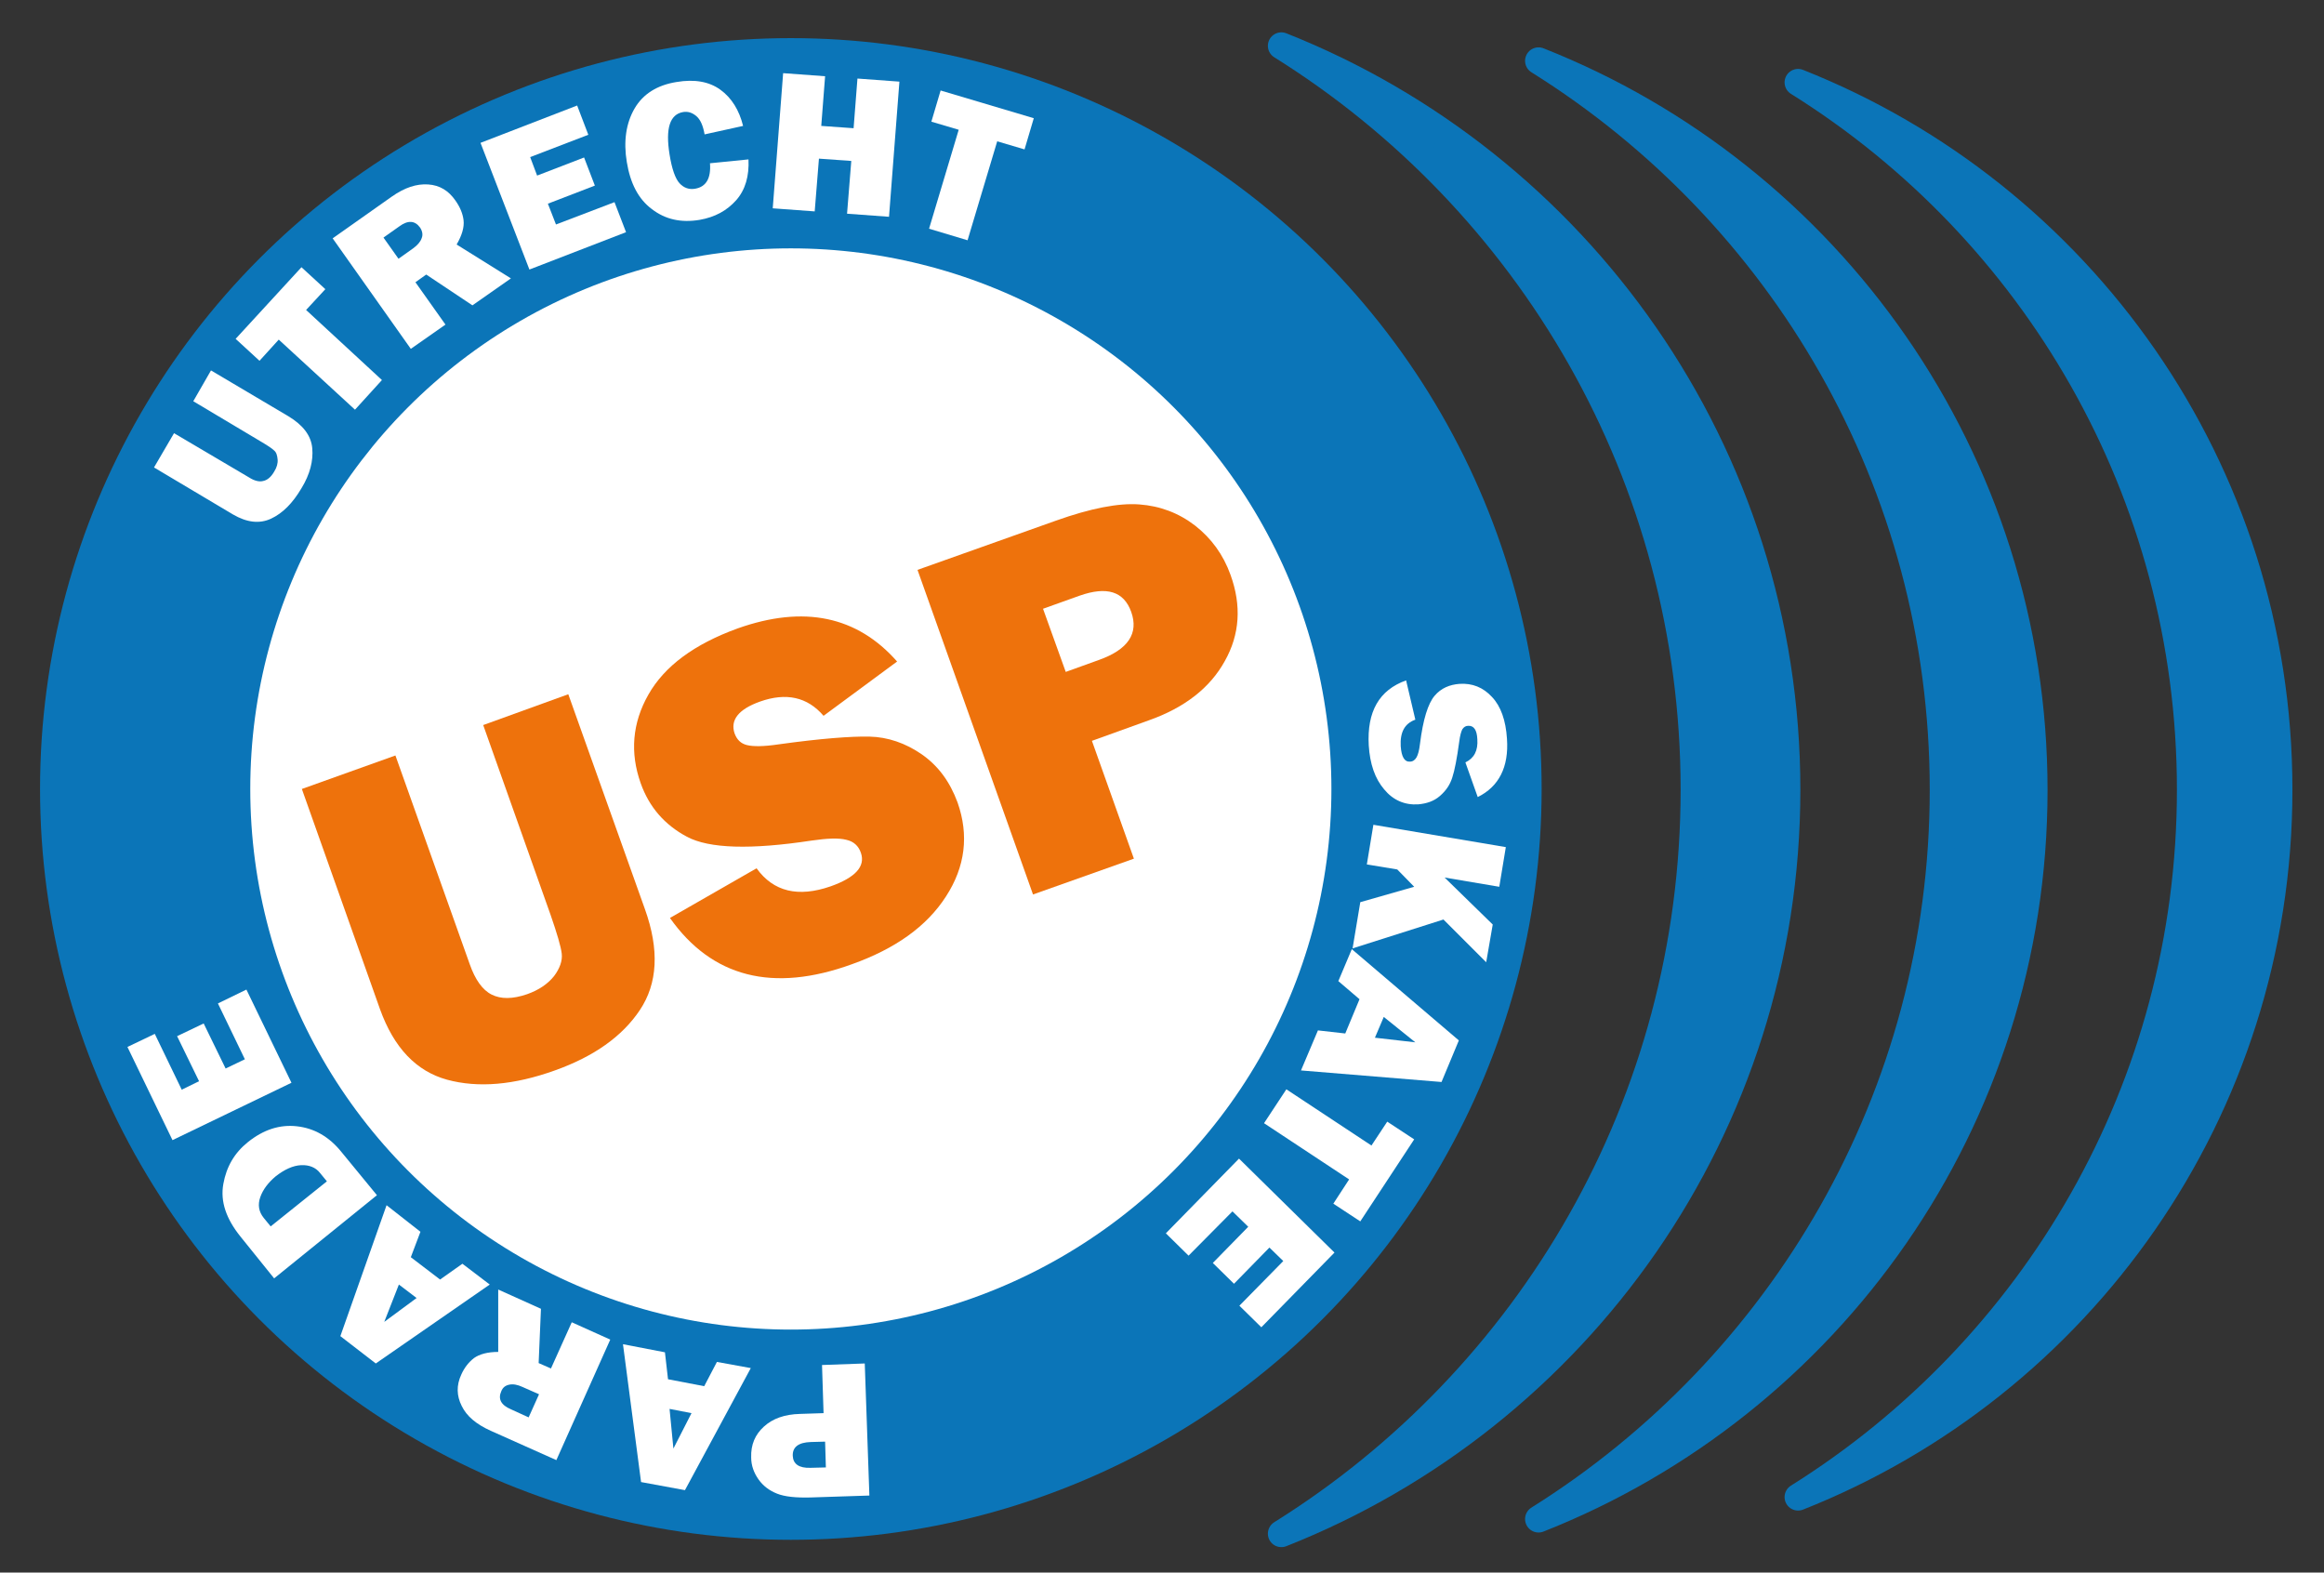
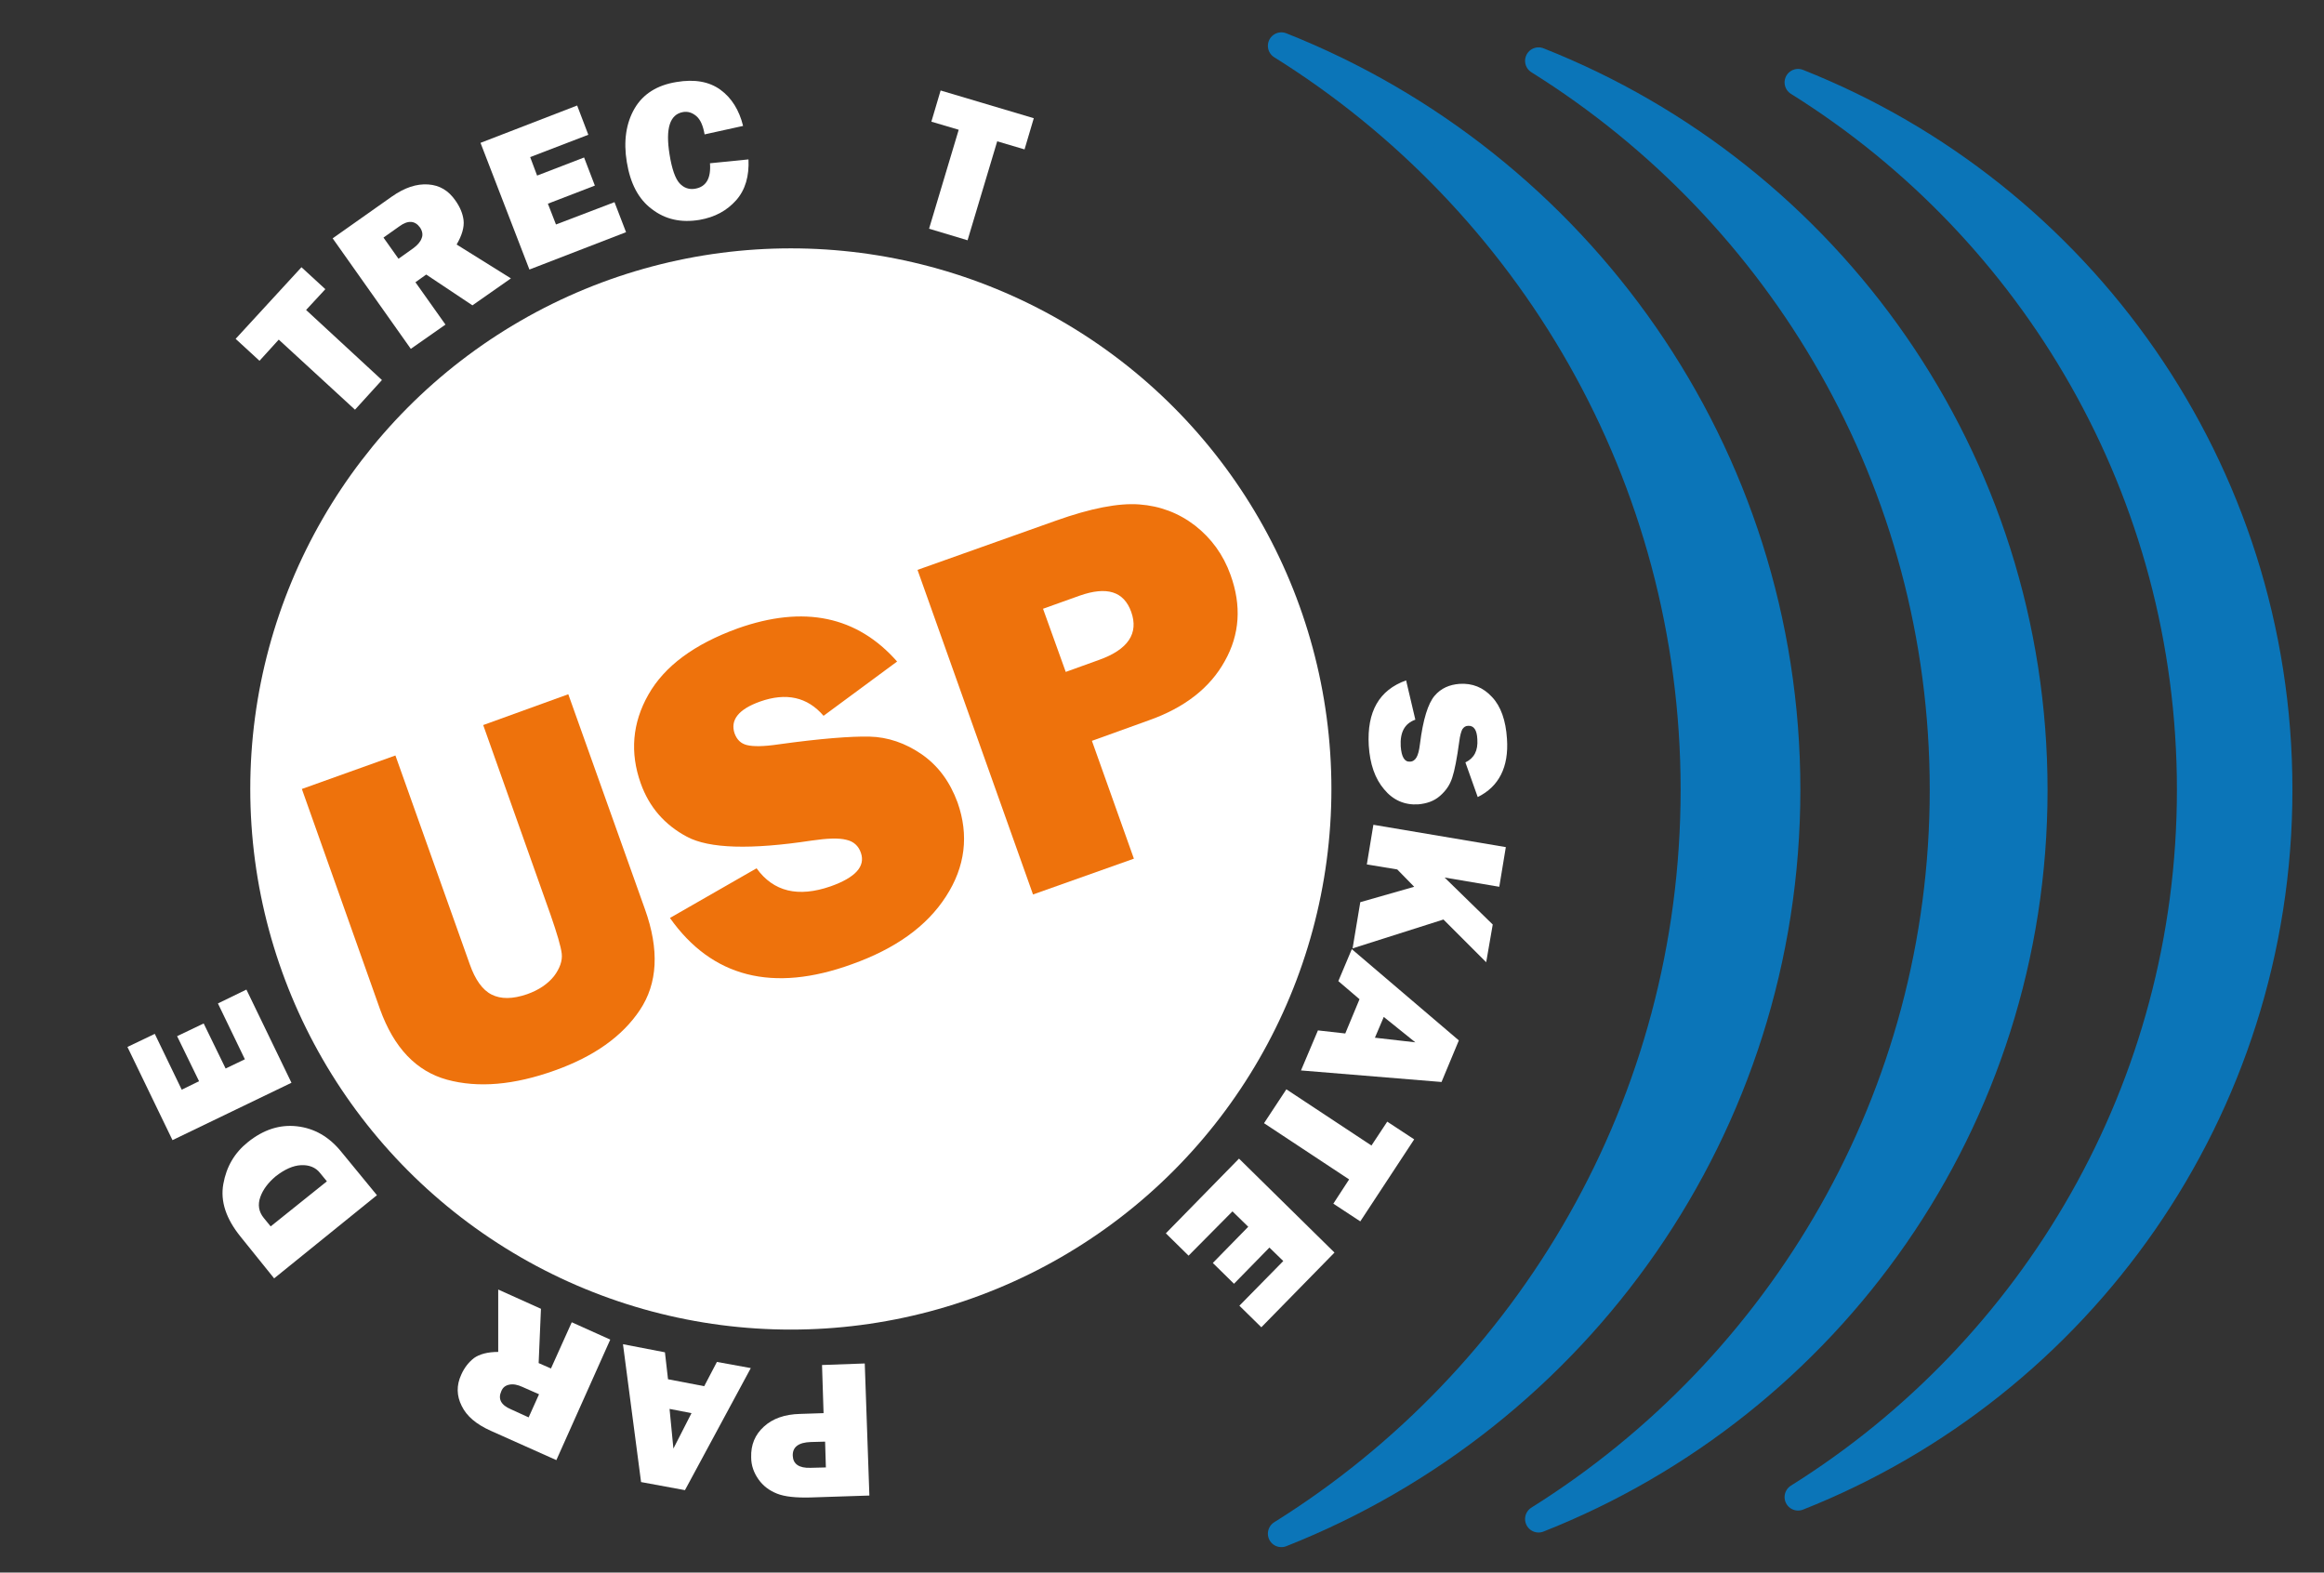
<svg xmlns="http://www.w3.org/2000/svg" version="1.1" id="Layer_1" x="0px" y="0px" width="603.6px" height="408.4px" viewBox="0 0 603.6 408.4" enable-background="new 0 0 603.6 408.4" xml:space="preserve">
  <rect x="0" y="0" width="603.6" height="408.4" fill="#333333" stroke="none" />
-   <circle fill="#0B75B8" cx="205.4" cy="204.9" r="195" />
  <circle fill="#FFFFFF" cx="205.4" cy="204.9" r="140.4" />
  <path fill="#0B75B8" stroke="#0B75B8" stroke-width="7" stroke-linecap="round" stroke-linejoin="round" stroke-miterlimit="10" d="  M332.8,11.9c64.4,40.2,107.2,111.7,107.2,193.2c0,81.5-42.8,153-107.2,193.2  c76.9-30.4,131.3-105.4,131.3-193.2C464.1,117.4,409.7,42.4,332.8,11.9z" />
  <path fill="#0B75B8" stroke="#0B75B8" stroke-width="7" stroke-linecap="round" stroke-linejoin="round" stroke-miterlimit="10" d="  M399.6,15.8c63.1,39.4,105.1,109.5,105.1,189.3S462.7,355,399.6,394.5  c75.4-29.8,128.7-103.3,128.7-189.3S475,45.6,399.6,15.8z" />
  <path fill="#0B75B8" stroke="#0B75B8" stroke-width="7" stroke-linecap="round" stroke-linejoin="round" stroke-miterlimit="10" d="  M467,21.4c61.2,38.2,101.9,106.2,101.9,183.7s-40.7,145.4-101.9,183.7  c73.1-28.9,124.9-100.3,124.9-183.7C591.9,121.7,540.2,50.4,467,21.4z" />
  <g>
    <g>
      <path fill="none" d="M147.6,180.3l19.9,55.8c3.8,10.6,3.3,19.3-1.3,26.2    c-4.6,6.9-12,12.1-22.1,15.7c-10.6,3.8-19.9,4.6-28,2.4c-8-2.2-13.8-8.3-17.4-18.3    l-20.3-57.2l26.3-9.4l19.3,54.2c1.4,4,3.3,6.7,5.7,7.9c2.4,1.2,5.4,1.2,9.2-0.1    c3.1-1.1,5.4-2.7,7-4.7c1.5-2,2.2-4,2-5.8c-0.2-1.8-1.2-5.2-2.9-10.1l-17.5-49.3    L147.6,180.3z" />
      <path fill="#EE720C" d="M147.6,180.3l19.9,55.8c3.8,10.6,3.3,19.3-1.3,26.2    c-4.6,6.9-12,12.1-22.1,15.7c-10.6,3.8-19.9,4.6-28,2.4c-8-2.2-13.8-8.3-17.4-18.3    l-20.3-57.2l24.3-8.7l19.3,54.2c1.4,4,3.3,6.7,5.7,7.9c2.4,1.2,5.4,1.2,9.2-0.1    c3.1-1.1,5.4-2.7,7-4.7c1.5-2,2.2-4,2-5.8c-0.2-1.8-1.2-5.2-2.9-10.1l-17.5-49.3    L147.6,180.3z" />
      <path fill="#EE720C" d="M174,238.4l22.5-12.9c4.4,6.1,10.8,7.6,19.2,4.7    c6.5-2.3,9.1-5.2,7.9-8.7c-0.6-1.8-1.9-3-3.8-3.4c-1.9-0.5-4.9-0.4-9,0.2    c-15.8,2.4-26.6,2.1-32.4-1c-5.8-3.1-9.8-7.7-12-13.9c-2.8-7.9-2.2-15.6,2-23    c4.2-7.4,11.9-13.1,23.2-17.2c17.2-6.1,31-3.2,41.4,8.6l-19.1,14.1    c-4.2-4.9-9.7-6.1-16.5-3.7c-5.6,2-7.8,4.8-6.6,8.3c0.6,1.6,1.6,2.6,3.2,3    c1.6,0.4,4.3,0.4,8.3-0.2c10.8-1.5,18.7-2.1,23.5-2c4.8,0.1,9.4,1.7,13.6,4.6    c4.3,3,7.3,7.1,9.3,12.5c3,8.5,2,16.7-3,24.4c-5,7.8-13.2,13.6-24.4,17.6    C200.7,257.9,184.9,253.8,174,238.4z" />
      <path fill="#EE720C" d="M283.6,192.4l10.9,30.6l-26.2,9.3l-30-84.3l36-12.8    c9-3.2,16.2-4.6,21.6-4.2c5.4,0.4,10.2,2.2,14.5,5.5c4.2,3.3,7.3,7.5,9.2,12.8    c2.9,8,2.4,15.5-1.5,22.4c-3.8,6.9-10.4,12.1-19.8,15.4L283.6,192.4z M276.8,174.5l8.6-3.1    c7.6-2.7,10.4-6.9,8.4-12.5c-1.9-5.3-6.3-6.7-13.4-4.2l-9.5,3.4L276.8,174.5z" />
    </g>
  </g>
  <g>
-     <path fill="#FFFFFF" d="M54.8,96.2l20.1,11.9c3.8,2.3,5.9,5,6.2,8.3c0.3,3.3-0.6,6.8-2.8,10.4   c-2.3,3.9-4.9,6.5-7.9,7.9c-3,1.4-6.3,1-9.9-1.1l-20.5-12.2l5.2-8.9l19.5,11.5   c1.4,0.9,2.7,1.2,3.7,0.9c1-0.2,2-1,2.8-2.4c0.7-1.1,1-2.2,0.9-3.2   s-0.3-1.8-0.9-2.3c-0.5-0.5-1.7-1.3-3.4-2.3L50.2,104.2L54.8,96.2z" />
    <path fill="#FFFFFF" d="M79.5,80.5L99.2,98.7l-7,7.7L72.4,88.2l-5,5.5l-6.2-5.7l17.1-18.6   l6.2,5.7L79.5,80.5z" />
    <path fill="#FFFFFF" d="M132.7,72.3l-10,7l-12-8l-2.8,2l7.8,11l-9,6.3L86.4,61.9   l15.3-10.8c3.4-2.4,6.5-3.4,9.5-3.2c3,0.2,5.3,1.6,7.1,4.2c1.2,1.7,1.9,3.4,2.1,5.1   c0.2,1.8-0.4,3.9-1.8,6.3L132.7,72.3z M103.5,67.2l3.8-2.7c1.1-0.8,1.9-1.7,2.2-2.6   c0.4-0.9,0.2-1.9-0.4-2.8c-1.3-1.8-3.1-2-5.4-0.3l-4.1,2.9L103.5,67.2z" />
    <path fill="#FFFFFF" d="M159.6,52.5l3,7.8l-25.1,9.7l-12.7-32.9l25.1-9.7l2.9,7.6l-15.1,5.8   l1.8,4.8l12.2-4.7l2.8,7.3l-12.2,4.7l2.1,5.4L159.6,52.5z" />
    <path fill="#FFFFFF" d="M184.4,42.4l10-1c0.2,4.3-0.8,7.9-3.2,10.6s-5.5,4.4-9.5,5.1   c-4.8,0.8-8.9-0.1-12.4-2.8c-3.5-2.6-5.6-6.7-6.5-12.2c-0.9-5.4-0.2-10.1,2-13.9   c2.2-3.8,5.9-6.1,10.9-6.9c4.7-0.8,8.5-0.1,11.4,2c2.9,2.1,4.9,5.3,5.9,9.4l-10,2.2   c-0.4-2.3-1.1-3.9-2.2-4.8c-1.1-0.9-2.2-1.2-3.4-1c-3.4,0.6-4.6,4.2-3.5,11   c0.6,3.8,1.5,6.3,2.6,7.5c1.1,1.2,2.5,1.7,4.1,1.4C183.4,48.5,184.7,46.3,184.4,42.4z" />
-     <path fill="#FFFFFF" d="M233.6,21.2l-2.7,35.1l-10.9-0.8l1.1-13.7l-8.4-0.6l-1.1,13.7l-10.9-0.8   l2.7-35.1l10.9,0.8l-1,12.9l8.4,0.6l1-12.9L233.6,21.2z" />
    <path fill="#FFFFFF" d="M259,36.7l-7.7,25.7l-10-3l7.7-25.7l-7.1-2.1l2.4-8.1l24.2,7.2   l-2.4,8.1L259,36.7z" />
  </g>
  <g>
    <path fill="#FFFFFF" d="M365.2,176.7l2.4,10.2c-2.8,1-4,3.3-3.8,6.9c0.2,2.8,1,4.1,2.4,4   c0.7-0,1.3-0.4,1.7-1.1c0.4-0.7,0.7-1.8,0.9-3.5c0.8-6.4,2.1-10.5,3.8-12.5   s3.9-2.9,6.5-3.1c3.3-0.2,6.1,0.9,8.4,3.4c2.3,2.4,3.6,6.1,3.9,10.9   c0.5,7.3-2.1,12.4-7.6,15.1l-3.2-9c2.3-1.1,3.3-3.1,3.1-6c-0.1-2.4-0.9-3.6-2.4-3.5   c-0.6,0-1.1,0.3-1.5,0.9c-0.3,0.6-0.6,1.6-0.8,3.2c-0.6,4.4-1.2,7.5-1.8,9.3   c-0.6,1.9-1.6,3.4-3.2,4.8s-3.5,2-5.7,2.2c-3.5,0.2-6.5-1.1-8.8-3.9   c-2.4-2.8-3.7-6.6-4-11.4C355,184.8,358.2,179.2,365.2,176.7z" />
    <path fill="#FFFFFF" d="M351.3,246.3l2-12l14-4l-4.4-4.5l-7.9-1.3l1.7-10.3l34.4,5.8   l-1.7,10.3l-14.2-2.4l12.5,12.2l-1.7,9.8l-11.1-11.1L351.3,246.3z" />
    <path fill="#FFFFFF" d="M342.3,267.6l7.1,0.8l3.7-8.9l-5.5-4.7l3.5-8.3l27.8,23.7l-4.5,10.8   l-36.5-3L342.3,267.6z M359.4,264.1l-2.3,5.4l10.5,1.2L359.4,264.1z" />
    <path fill="#FFFFFF" d="M350.4,306.3l-22.1-14.6l5.8-8.8l22.1,14.6l4.1-6.2l7,4.6l-14,21.3   l-7-4.6L350.4,306.3z" />
    <path fill="#FFFFFF" d="M308.7,326.1l-5.9-5.8l19-19.4l24.8,24.4l-19,19.4l-5.7-5.6l11.4-11.6   l-3.6-3.5l-9.2,9.4l-5.5-5.4l9.2-9.4l-4.1-4L308.7,326.1z" />
  </g>
  <g>
    <path fill="#FFFFFF" d="M213.9,367l-0.4-12.5l11.1-0.4l1.2,34.3l-15.3,0.5   c-3.8,0.1-6.7-0.2-8.7-1c-2-0.8-3.6-2-4.8-3.7c-1.2-1.7-1.9-3.6-1.9-5.7   c-0.1-3.3,1-5.9,3.3-8c2.3-2.1,5.4-3.2,9.4-3.3L213.9,367z M214.3,374.4l-3.7,0.1   c-3.2,0.1-4.8,1.3-4.7,3.6c0.1,2.1,1.6,3.2,4.6,3.1l4-0.1L214.3,374.4z" />
    <path fill="#FFFFFF" d="M172.7,351.2l0.8,7l9.4,1.8l3.3-6.3l8.8,1.6l-17.1,31.7l-11.4-2.1   l-4.7-35.8L172.7,351.2z M179.6,367l-5.7-1.1l1,10.3L179.6,367z" />
    <path fill="#FFFFFF" d="M129.4,334.9l11.1,5l-0.6,14.1l3.2,1.4l5.4-12l10,4.5l-14,31.3   l-17-7.6c-3.8-1.7-6.3-3.8-7.6-6.5c-1.3-2.6-1.4-5.3-0.1-8.1c0.8-1.8,1.9-3.2,3.3-4.3   c1.4-1,3.5-1.6,6.3-1.6L129.4,334.9z M140,362.1l-4.3-1.9c-1.3-0.6-2.4-0.8-3.4-0.6   c-1,0.2-1.7,0.7-2.1,1.7c-0.9,2-0.1,3.6,2.5,4.7l4.6,2.1L140,362.1z" />
-     <path fill="#FFFFFF" d="M109.2,319.9l-2.5,6.6l7.6,5.8l5.8-4.1l7.1,5.4l-29.6,20.5l-9.2-7.1   l12-34L109.2,319.9z M108.2,337.1l-4.6-3.5l-3.8,9.7L108.2,337.1z" />
    <path fill="#FFFFFF" d="M97.9,310.4L71.2,332l-8.7-10.8c-3.8-4.7-5.3-9.2-4.5-13.7   c0.8-4.5,2.9-8.1,6.4-10.9c4-3.2,8.2-4.6,12.7-4.1c4.5,0.5,8.4,2.7,11.6,6.7L97.9,310.4z    M84.9,306.8l-1.8-2.2c-1.1-1.4-2.8-2.1-4.9-2c-2.1,0.1-4.3,1.1-6.6,2.9   c-1.9,1.6-3.3,3.4-4,5.4c-0.7,2-0.4,3.8,0.9,5.4l1.8,2.2L84.9,306.8z" />
    <path fill="#FFFFFF" d="M56.6,260.6l7.4-3.6l11.7,24.2l-30.9,14.9l-11.7-24.2l7.1-3.4l7,14.5   l4.5-2.2l-5.7-11.7l6.9-3.3l5.7,11.7l5-2.4L56.6,260.6z" />
  </g>
</svg>